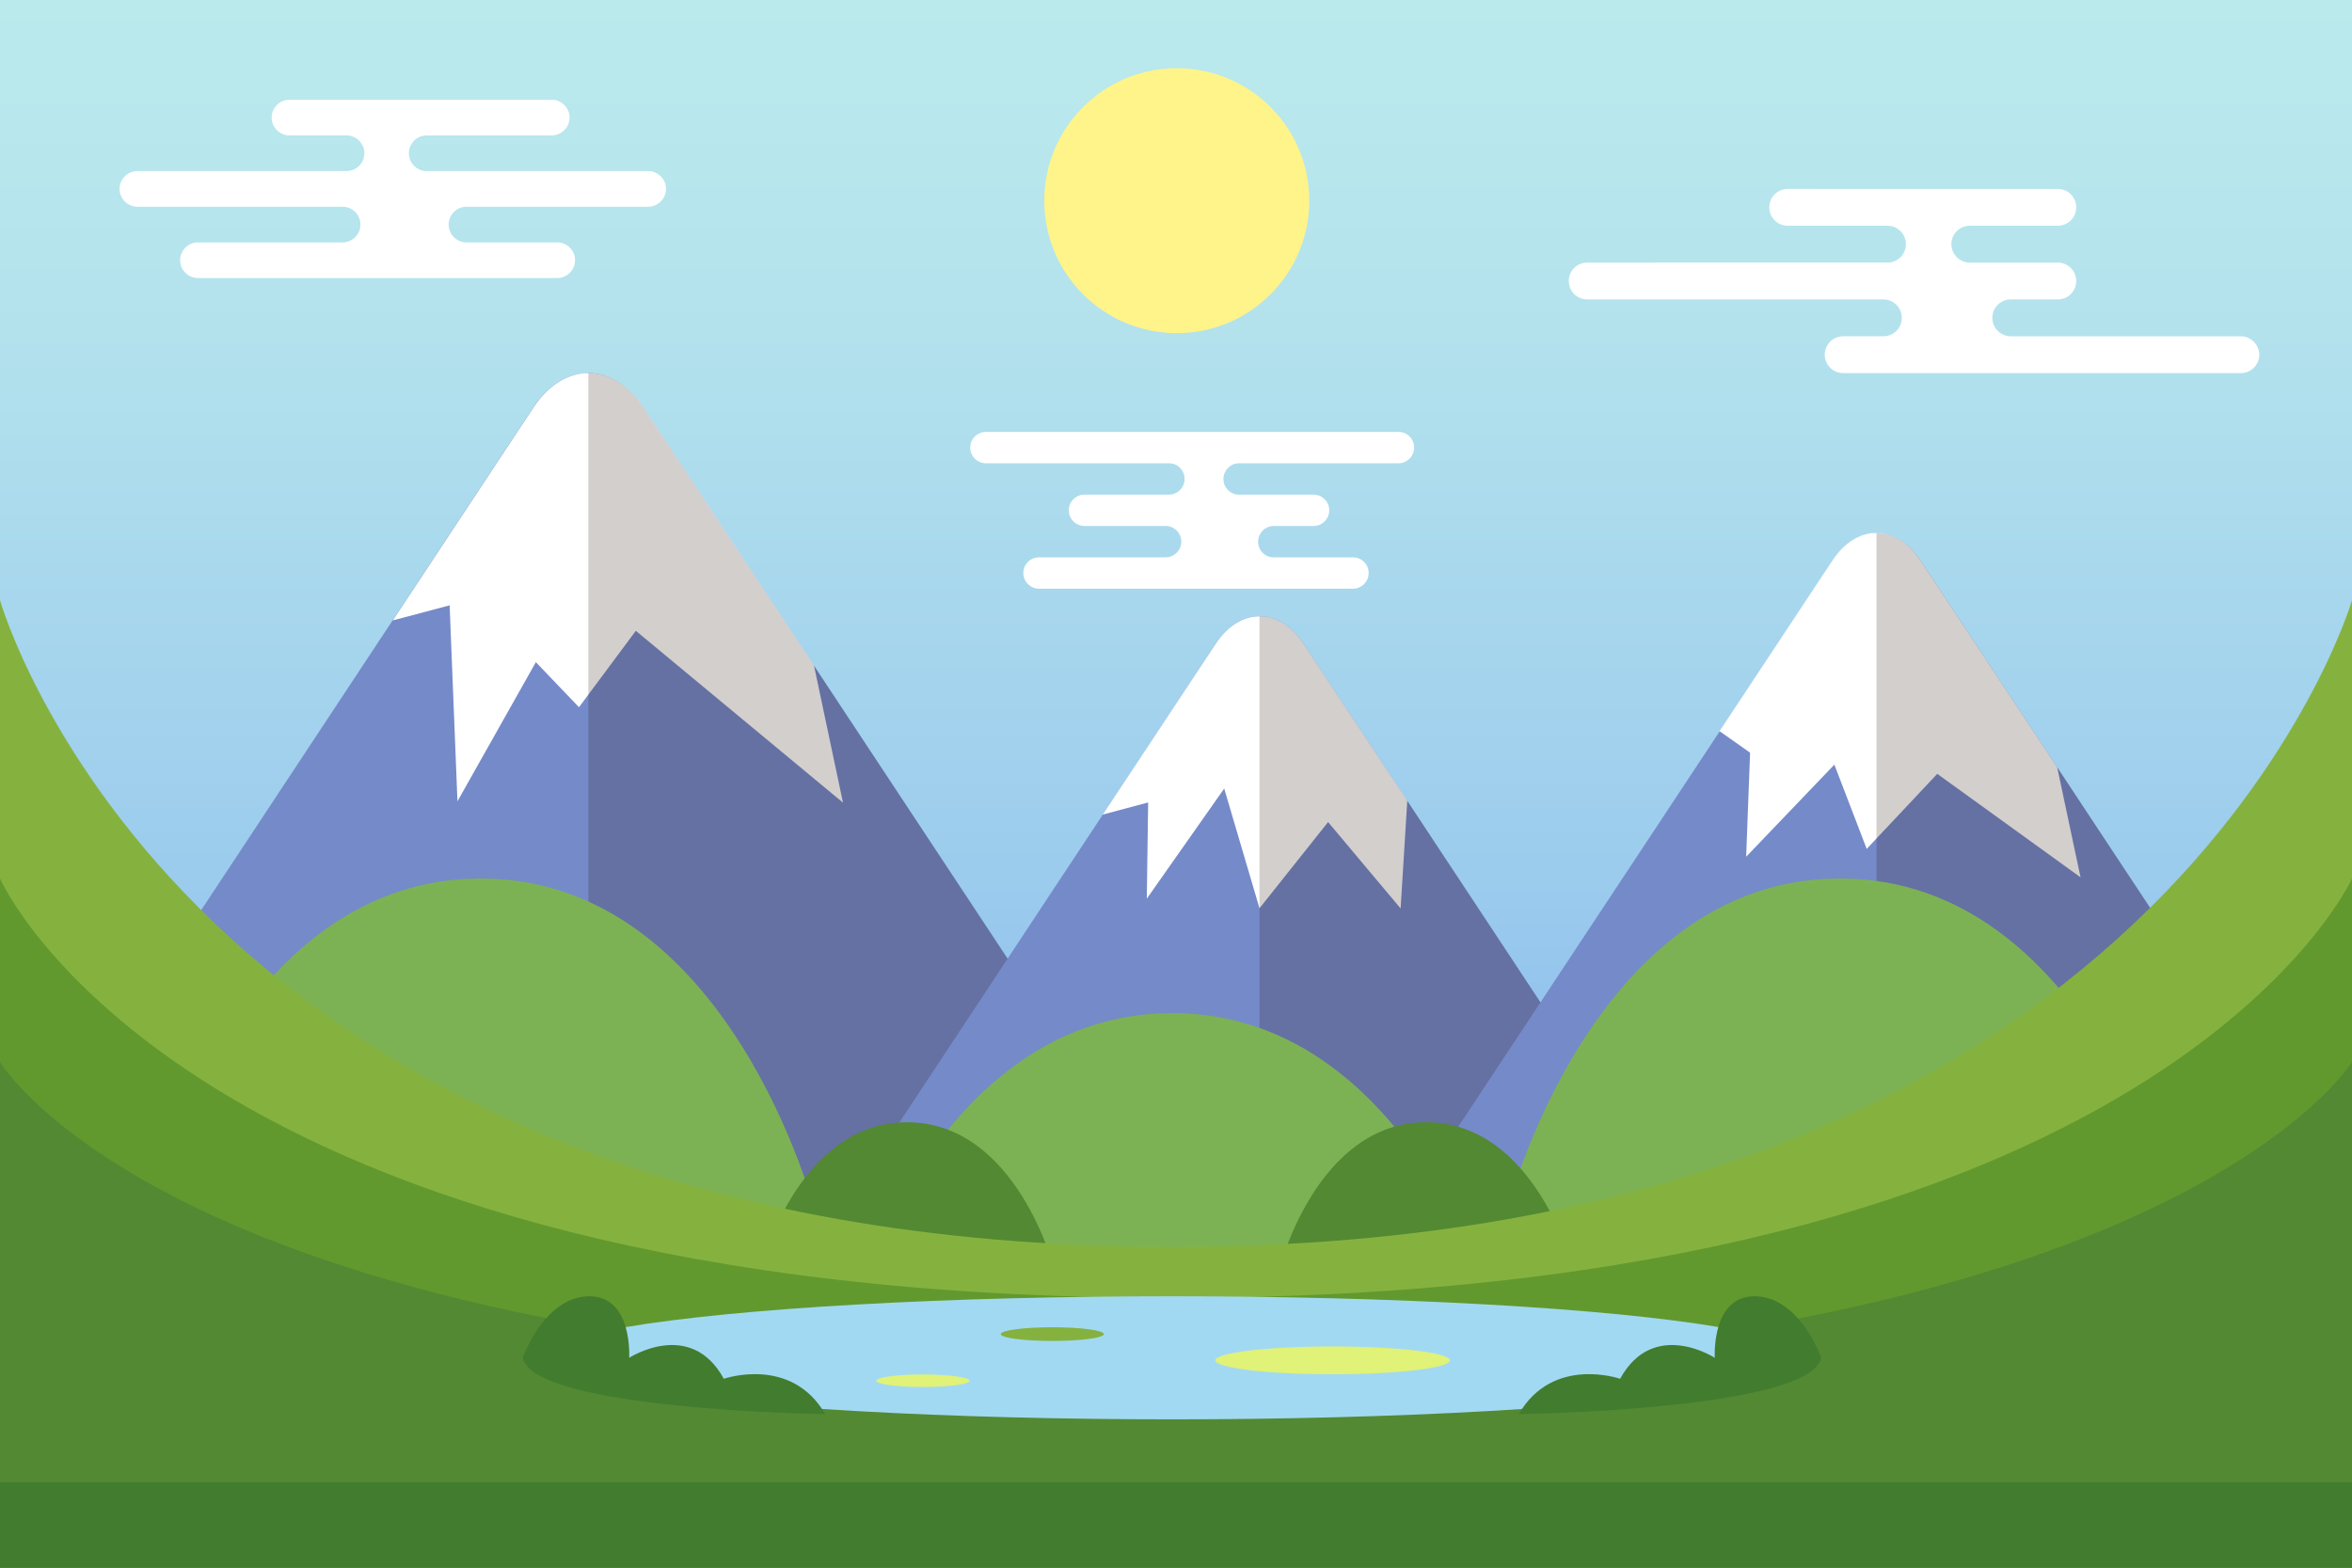
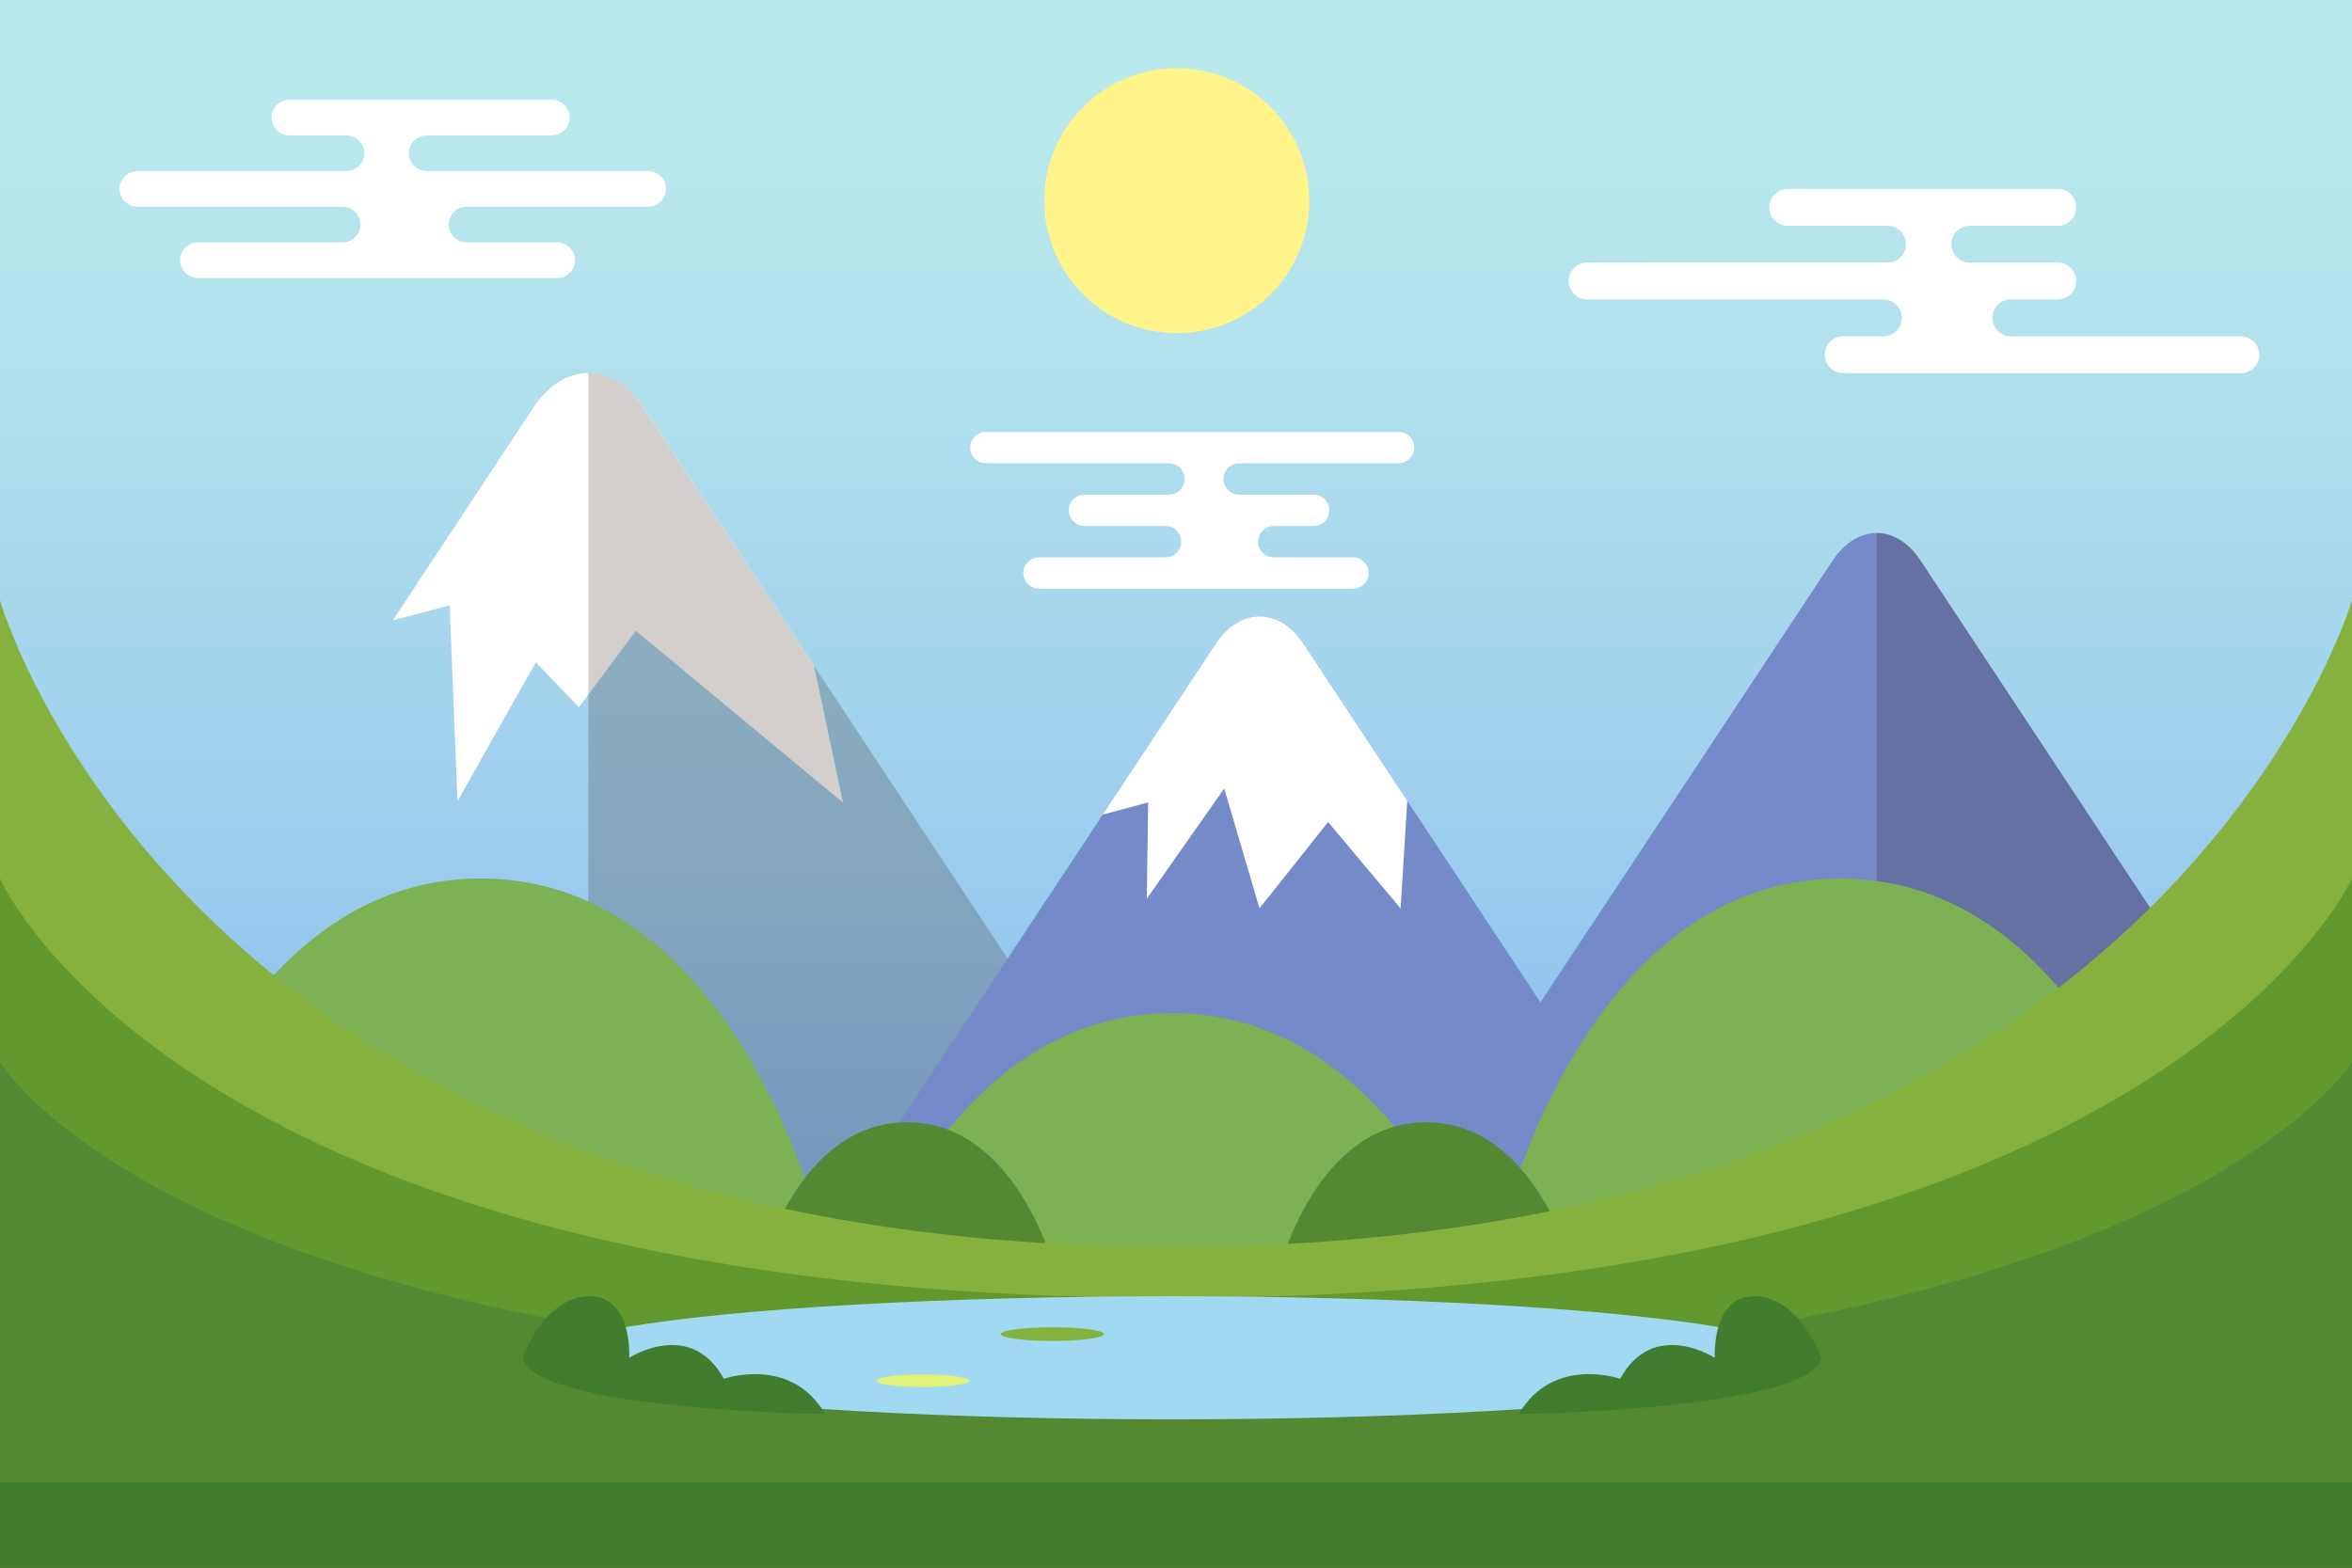
<svg xmlns="http://www.w3.org/2000/svg" version="1.1" x="0px" y="0px" width="1200px" height="800px" viewBox="0 0 1200 800" style="enable-background:new 0 0 1200 800;" xml:space="preserve">
  <rect x="0" y="0" width="1200" height="800" fill="#333333" stroke="none" />
  <style type="text/css">
	.st0{fill:url(#SVGID_1_);}
	.st1{fill:#FFF48A;}
	.st2{fill:#758AC9;}
	.st3{fill:#FFFFFF;}
	.st4{opacity:0.2;fill:#261006;}
	.st5{fill:#7DB254;}
	.st6{fill:#538933;}
	.st7{fill:#85B23F;}
	.st8{fill:#62992E;}
	.st9{fill:#427C2E;}
	.st10{fill:#A2D9F2;}
	.st11{fill:#E0F277;}
</style>
  <g id="BACKGROUND">
    <g id="Capa_5">
	</g>
    <linearGradient id="SVGID_1_" gradientUnits="userSpaceOnUse" x1="600" y1="799.838" x2="600" y2="-0.163" gradientTransform="matrix(-1 0 0 -1 1200 799.677)">
      <stop offset="0" style="stop-color:#BBEAED" />
      <stop offset="0.212" style="stop-color:#B3E2ED" />
      <stop offset="0.539" style="stop-color:#9DCDED" />
      <stop offset="0.94" style="stop-color:#7AABED" />
      <stop offset="1" style="stop-color:#74A5ED" />
    </linearGradient>
    <rect y="-0.2" class="st0" width="1200" height="800" />
    <circle class="st1" cx="600.4" cy="102.4" r="67.6" />
    <g>
-       <path class="st2" d="M600.4,628.9c-1.9-8.6-5.1-16.7-9.6-23.6L328.2,207.9c-15.5-23.4-40.6-23.4-56.1,0L9.6,605.3    c-4.5,6.9-7.7,15-9.6,23.6H600.4z" />
      <path class="st3" d="M233.4,408.9l40-71l22,23l29-39l105.7,87.7l-14.8-70v0l-87-131.7c-15.5-23.4-40.6-23.4-56.1,0l-71.8,108.7v0    l29-7.7L233.4,408.9z" />
      <path class="st4" d="M600.4,628.9c-1.9-8.6-5.1-16.7-9.6-23.6L328.2,207.9c-7.7-11.7-17.9-17.6-28-17.6v438.6H600.4z" />
    </g>
    <g>
      <path class="st2" d="M883.3,666.1c-1.5-6.9-4.1-13.4-7.7-18.9L665.1,328.6c-12.4-18.8-32.5-18.8-44.9,0L409.7,647.2    c-3.6,5.5-6.2,12-7.7,18.9H883.3z" />
      <path class="st3" d="M585.1,458.6l39.5-56.2l18,61.1l35-44l37,44.1l3.4-55L707,392l-41.9-63.4c-12.4-18.8-32.5-18.8-44.9,0    l-57.6,87.1l0,0l23.2-6.2L585.1,458.6z" />
-       <path class="st4" d="M883.3,666.1c-1.5-6.9-4.1-13.4-7.7-18.9L665.1,328.6c-6.2-9.4-14.3-14.1-22.5-14.1v351.6H883.3z" />
    </g>
    <g>
      <path class="st2" d="M1198.1,623.5c-1.5-6.9-4.1-13.4-7.7-18.9L979.9,286.1c-12.4-18.8-32.5-18.8-44.9,0L724.4,604.6    c-3.6,5.5-6.2,12-7.7,18.9H1198.1z" />
-       <path class="st3" d="M890.9,437.2l45-47l16.5,43l36-38.3l73.1,52.8l-11.9-56.1l0,0l-69.8-105.6c-12.4-18.8-32.5-18.8-44.9,0    l-57.6,87.1l0,0l15.6,11L890.9,437.2z" />
      <path class="st4" d="M1198.1,623.5c-1.5-6.9-4.1-13.4-7.7-18.9L979.9,286.1c-6.2-9.4-14.3-14.1-22.5-14.1v351.6H1198.1z" />
    </g>
    <g>
      <path class="st5" d="M75.2,618.4c0,0,43.1-170.1,170.1-170.1s170.6,170.1,170.6,170.1H75.2z" />
      <path class="st5" d="M428,687.1c0,0,43.1-170.1,170.1-170.1s170.6,170.1,170.6,170.1H428z" />
      <path class="st6" d="M387.9,647.6c0,0,19-74.9,74.9-74.9c55.9,0,75.1,74.9,75.1,74.9H387.9z" />
      <path class="st5" d="M768.7,618.4c0,0,43.1-170.1,170.1-170.1s170.6,170.1,170.6,170.1H768.7z" />
      <path class="st6" d="M652.7,647.6c0,0,19-74.9,74.9-74.9c55.9,0,75.1,74.9,75.1,74.9H652.7z" />
    </g>
    <path class="st7" d="M0,306.3c0,0,93.1,330,598.4,330s601.6-330,601.6-330v493.5H0V306.3z" />
    <path class="st8" d="M0,448.3c0,0,93.1,214,598.4,214s601.6-214,601.6-214v351.5H0V448.3z" />
    <path class="st6" d="M0,541.9c0,0,93.1,157.9,598.4,157.9S1200,541.9,1200,541.9V800H0V541.9z" />
    <rect y="756.4" class="st9" width="1200" height="43.6" />
  </g>
  <g id="OBJECTS">
    <path class="st3" d="M1143.2,171.6h-65h-52.9c0.1,0,0.2,0,0.3,0c-5-0.2-9.1-4.3-9.1-9.4c0-5.1,4-9.2,9.1-9.4c-0.1,0-0.2,0-0.3,0   h24.6c5.2,0,9.4-4.2,9.4-9.4s-4.2-9.4-9.4-9.4h-45.5c0.1,0,0.2,0,0.3,0c-5-0.2-9.1-4.3-9.1-9.4c0-5.1,4-9.2,9.1-9.4   c-0.1,0-0.2,0-0.3,0h45.5c5.2,0,9.4-4.2,9.4-9.4c0-5.2-4.2-9.4-9.4-9.4H912.1c-5.2,0-9.4,4.2-9.4,9.4c0,5.2,4.2,9.4,9.4,9.4H963   c5.2,0,9.4,4.2,9.4,9.4c0,5.2-4.2,9.4-9.4,9.4h-15.3h-35.6H809.8c-5.2,0-9.4,4.2-9.4,9.4s4.2,9.4,9.4,9.4h102.3h35.6h13.2   c5.2,0,9.4,4.2,9.4,9.4c0,5.2-4.2,9.4-9.4,9.4h-20.5c-5.2,0-9.4,4.2-9.4,9.4c0,5.2,4.2,9.4,9.4,9.4h65h72.9h65   c5.2,0,9.4-4.2,9.4-9.4C1152.6,175.8,1148.4,171.6,1143.2,171.6z" />
    <path class="st3" d="M713.5,220.4h-93.6h-23.3H503c-4.4,0-8,3.6-8,8c0,4.4,3.6,8,8,8h93.4c4.4,0,8,3.6,8,8c0,4.4-3.6,8-8,8h-43.1   c-4.4,0-8,3.6-8,8c0,4.4,3.6,8,8,8h41.4c4.4,0,8,3.6,8,8c0,4.4-3.6,8-8,8h-21.3h-43.3c-4.4,0-8,3.6-8,8c0,4.4,3.6,8,8,8h43.3h73.6   h43.3c4.4,0,8-3.6,8-8c0-4.4-3.6-8-8-8h-41c0.1,0,0.2,0,0.3,0c-4.3-0.1-7.7-3.6-7.7-8c0-4.3,3.4-7.8,7.7-8c-0.1,0-0.2,0-0.3,0h20.9   c4.4,0,8-3.6,8-8c0-4.4-3.6-8-8-8h-38.6c0.1,0,0.2,0,0.3,0c-4.3-0.1-7.7-3.6-7.7-8c0-4.3,3.4-7.8,7.7-8c-0.1,0-0.2,0-0.3,0h81.9   c4.4,0,8-3.6,8-8C721.5,223.9,717.9,220.4,713.5,220.4z" />
    <path class="st3" d="M330.6,87.3H217.1c0.1,0,0.2,0,0.3,0c-4.9-0.2-8.8-4.2-8.8-9.1c0-4.9,3.9-8.9,8.8-9.1c-0.1,0-0.2,0-0.3,0h64.4   c5,0,9.1-4.1,9.1-9.1c0-5-4.1-9.1-9.1-9.1H147.7c-5,0-9.1,4.1-9.1,9.1c0,5,4.1,9.1,9.1,9.1h29.1c5,0,9.1,4.1,9.1,9.1   c0,5-4.1,9.1-9.1,9.1H70.1c-5,0-9.1,4.1-9.1,9.1c0,5,4.1,9.1,9.1,9.1h104.7c5,0,9.1,4.1,9.1,9.1c0,5-4.1,9.1-9.1,9.1h-24.3h-49.5   c-5,0-9.1,4.1-9.1,9.1c0,5,4.1,9.1,9.1,9.1h49.5h84.3h49.5c5,0,9.1-4.1,9.1-9.1c0-5-4.1-9.1-9.1-9.1h-46.9c0.1,0,0.2,0,0.3,0   c-4.9-0.2-8.8-4.2-8.8-9.1c0-4.9,3.9-8.9,8.8-9.1c-0.1,0-0.2,0-0.3,0h93.3c5,0,9.1-4.1,9.1-9.1C339.8,91.4,335.7,87.3,330.6,87.3z" />
    <g>
      <ellipse class="st10" cx="598.1" cy="692.9" rx="321.8" ry="31.4" />
      <path class="st9" d="M266.7,692.9c0,0,10.8-30.9,33.5-31.4C323,661,321,692.9,321,692.9s31.3-20.3,48.3,10.7c0,0,34.3-12,51.7,18    C421,721.7,272,719.5,266.7,692.9z" />
      <path class="st9" d="M929.2,692.9c0,0-10.8-30.9-33.5-31.4c-22.8-0.5-20.8,31.4-20.8,31.4s-31.3-20.3-48.3,10.7    c0,0-34.3-12-51.7,18C774.8,721.7,923.8,719.5,929.2,692.9z" />
      <ellipse class="st7" cx="536.9" cy="680.8" rx="26.3" ry="3.5" />
-       <ellipse class="st11" cx="679.9" cy="694.2" rx="59.8" ry="7.1" />
      <ellipse class="st11" cx="470.9" cy="704.6" rx="23.8" ry="3.2" />
    </g>
  </g>
</svg>